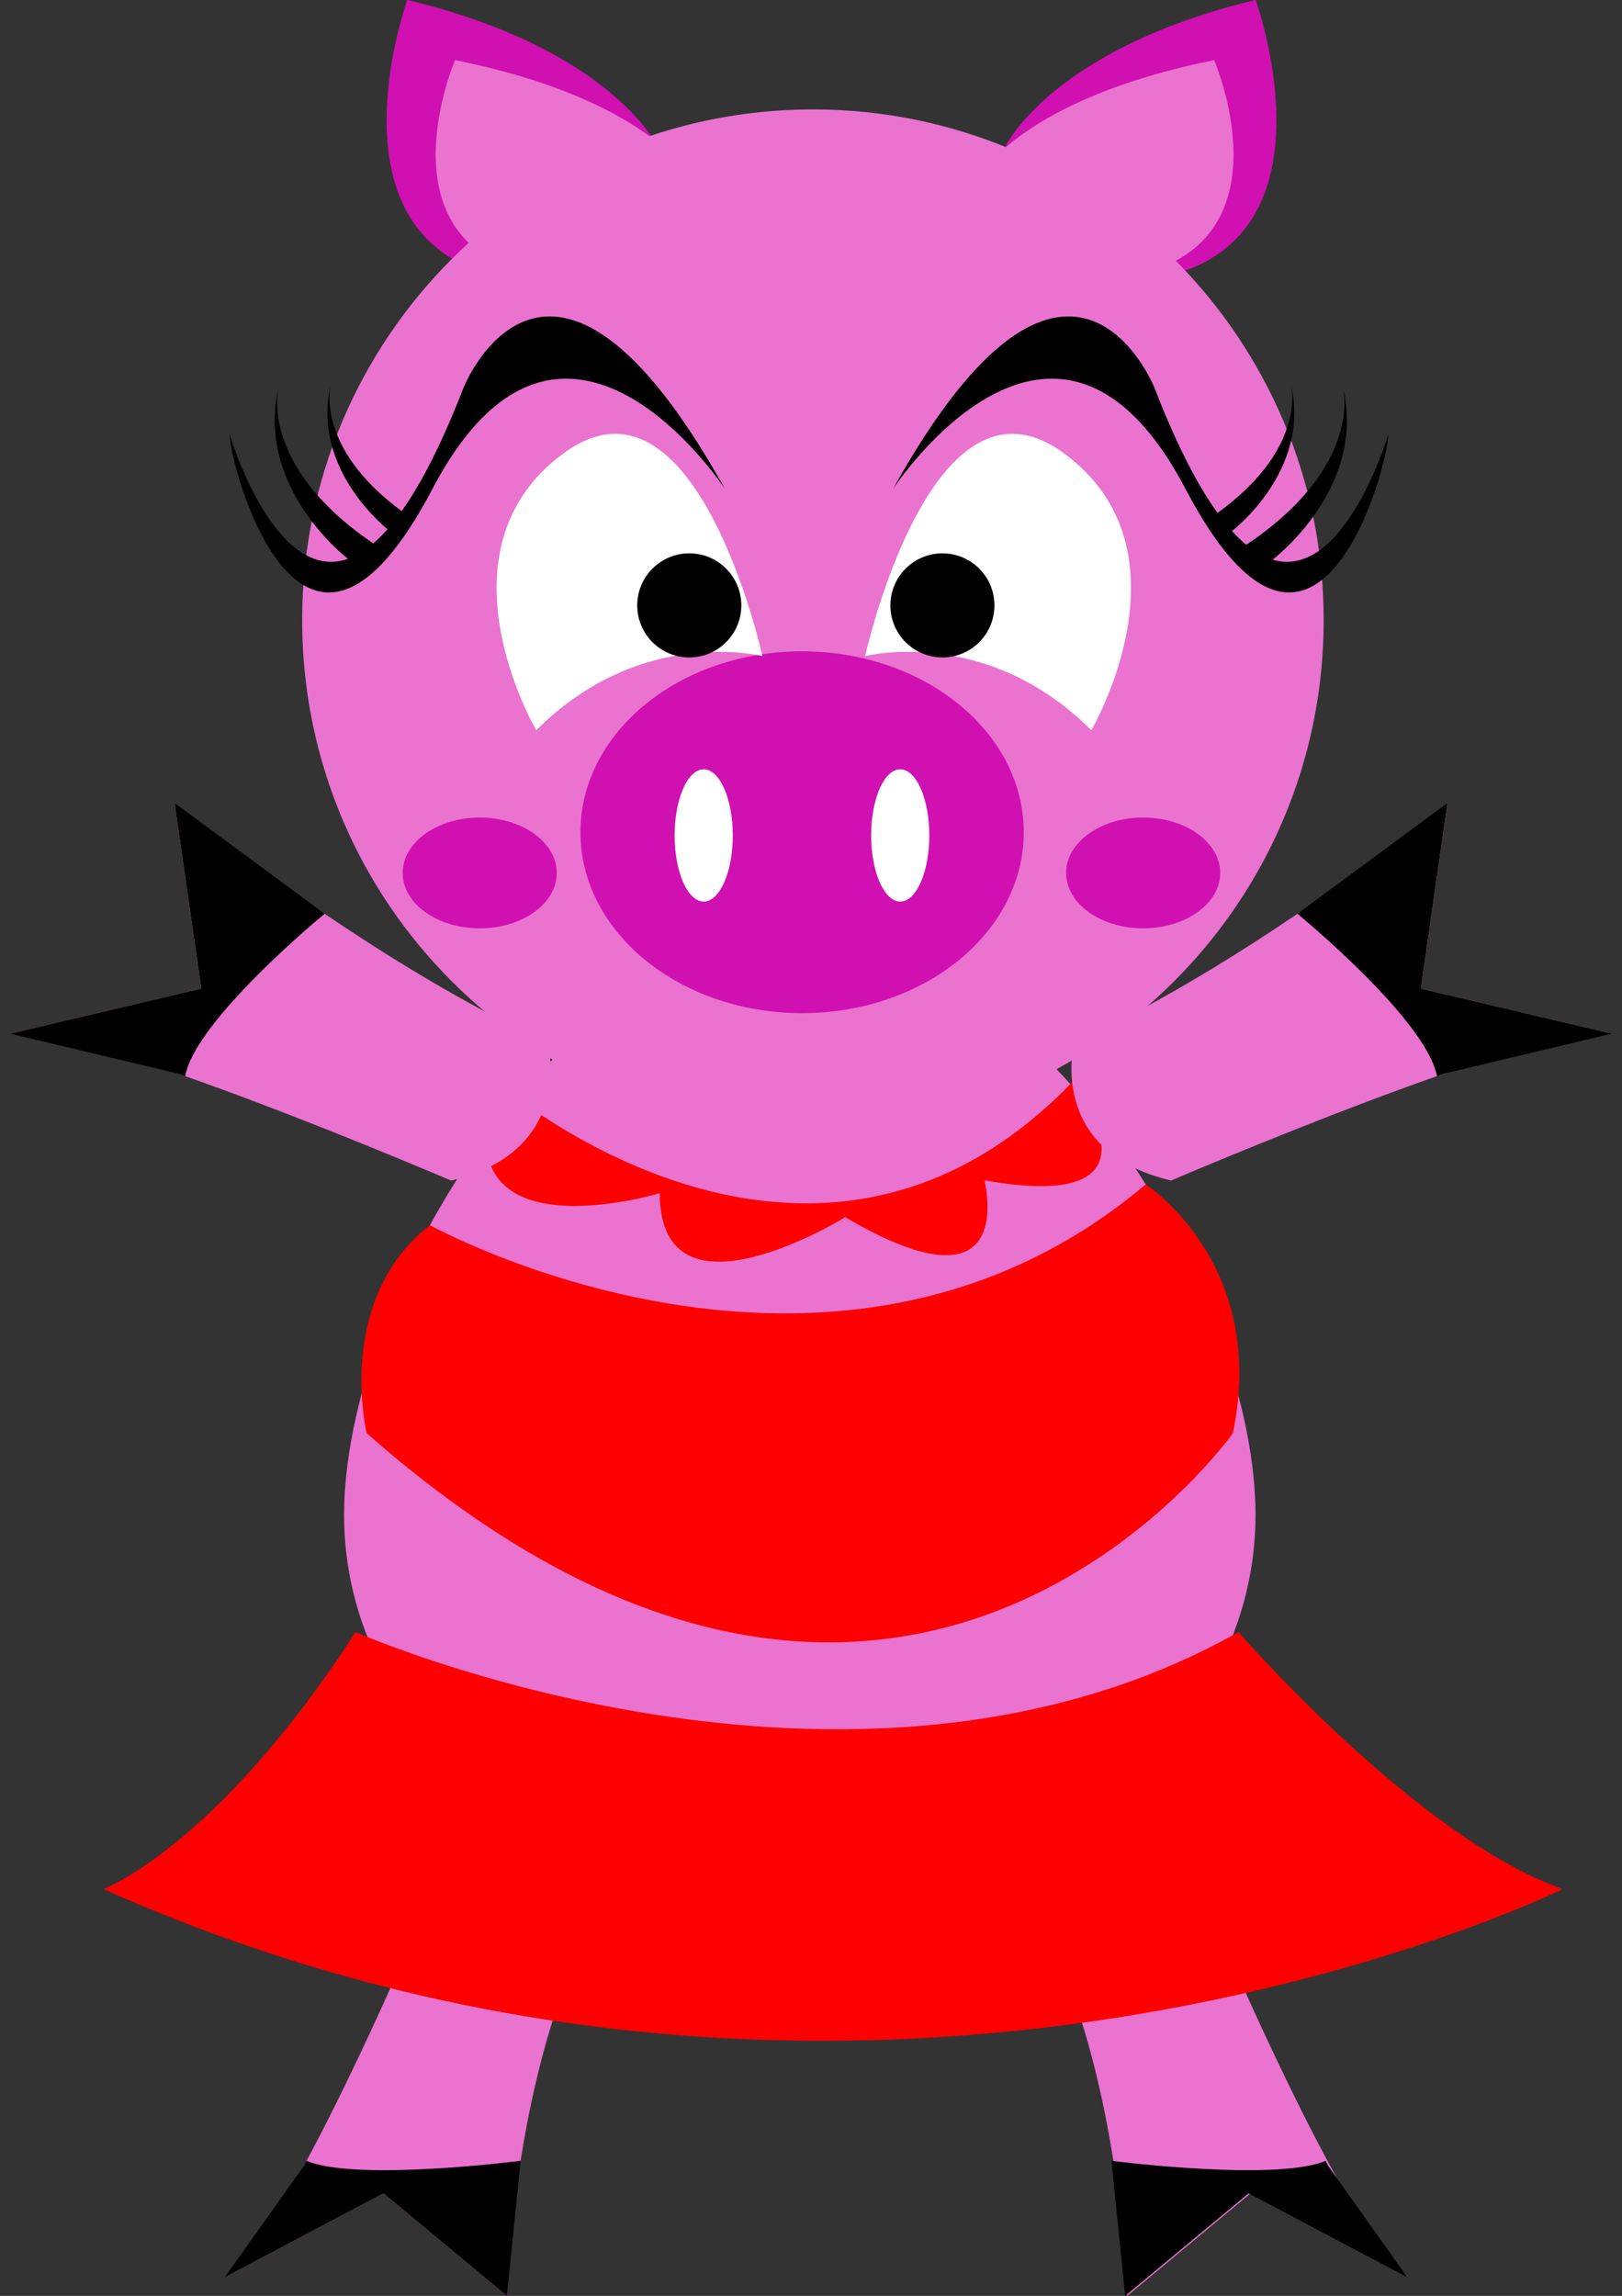
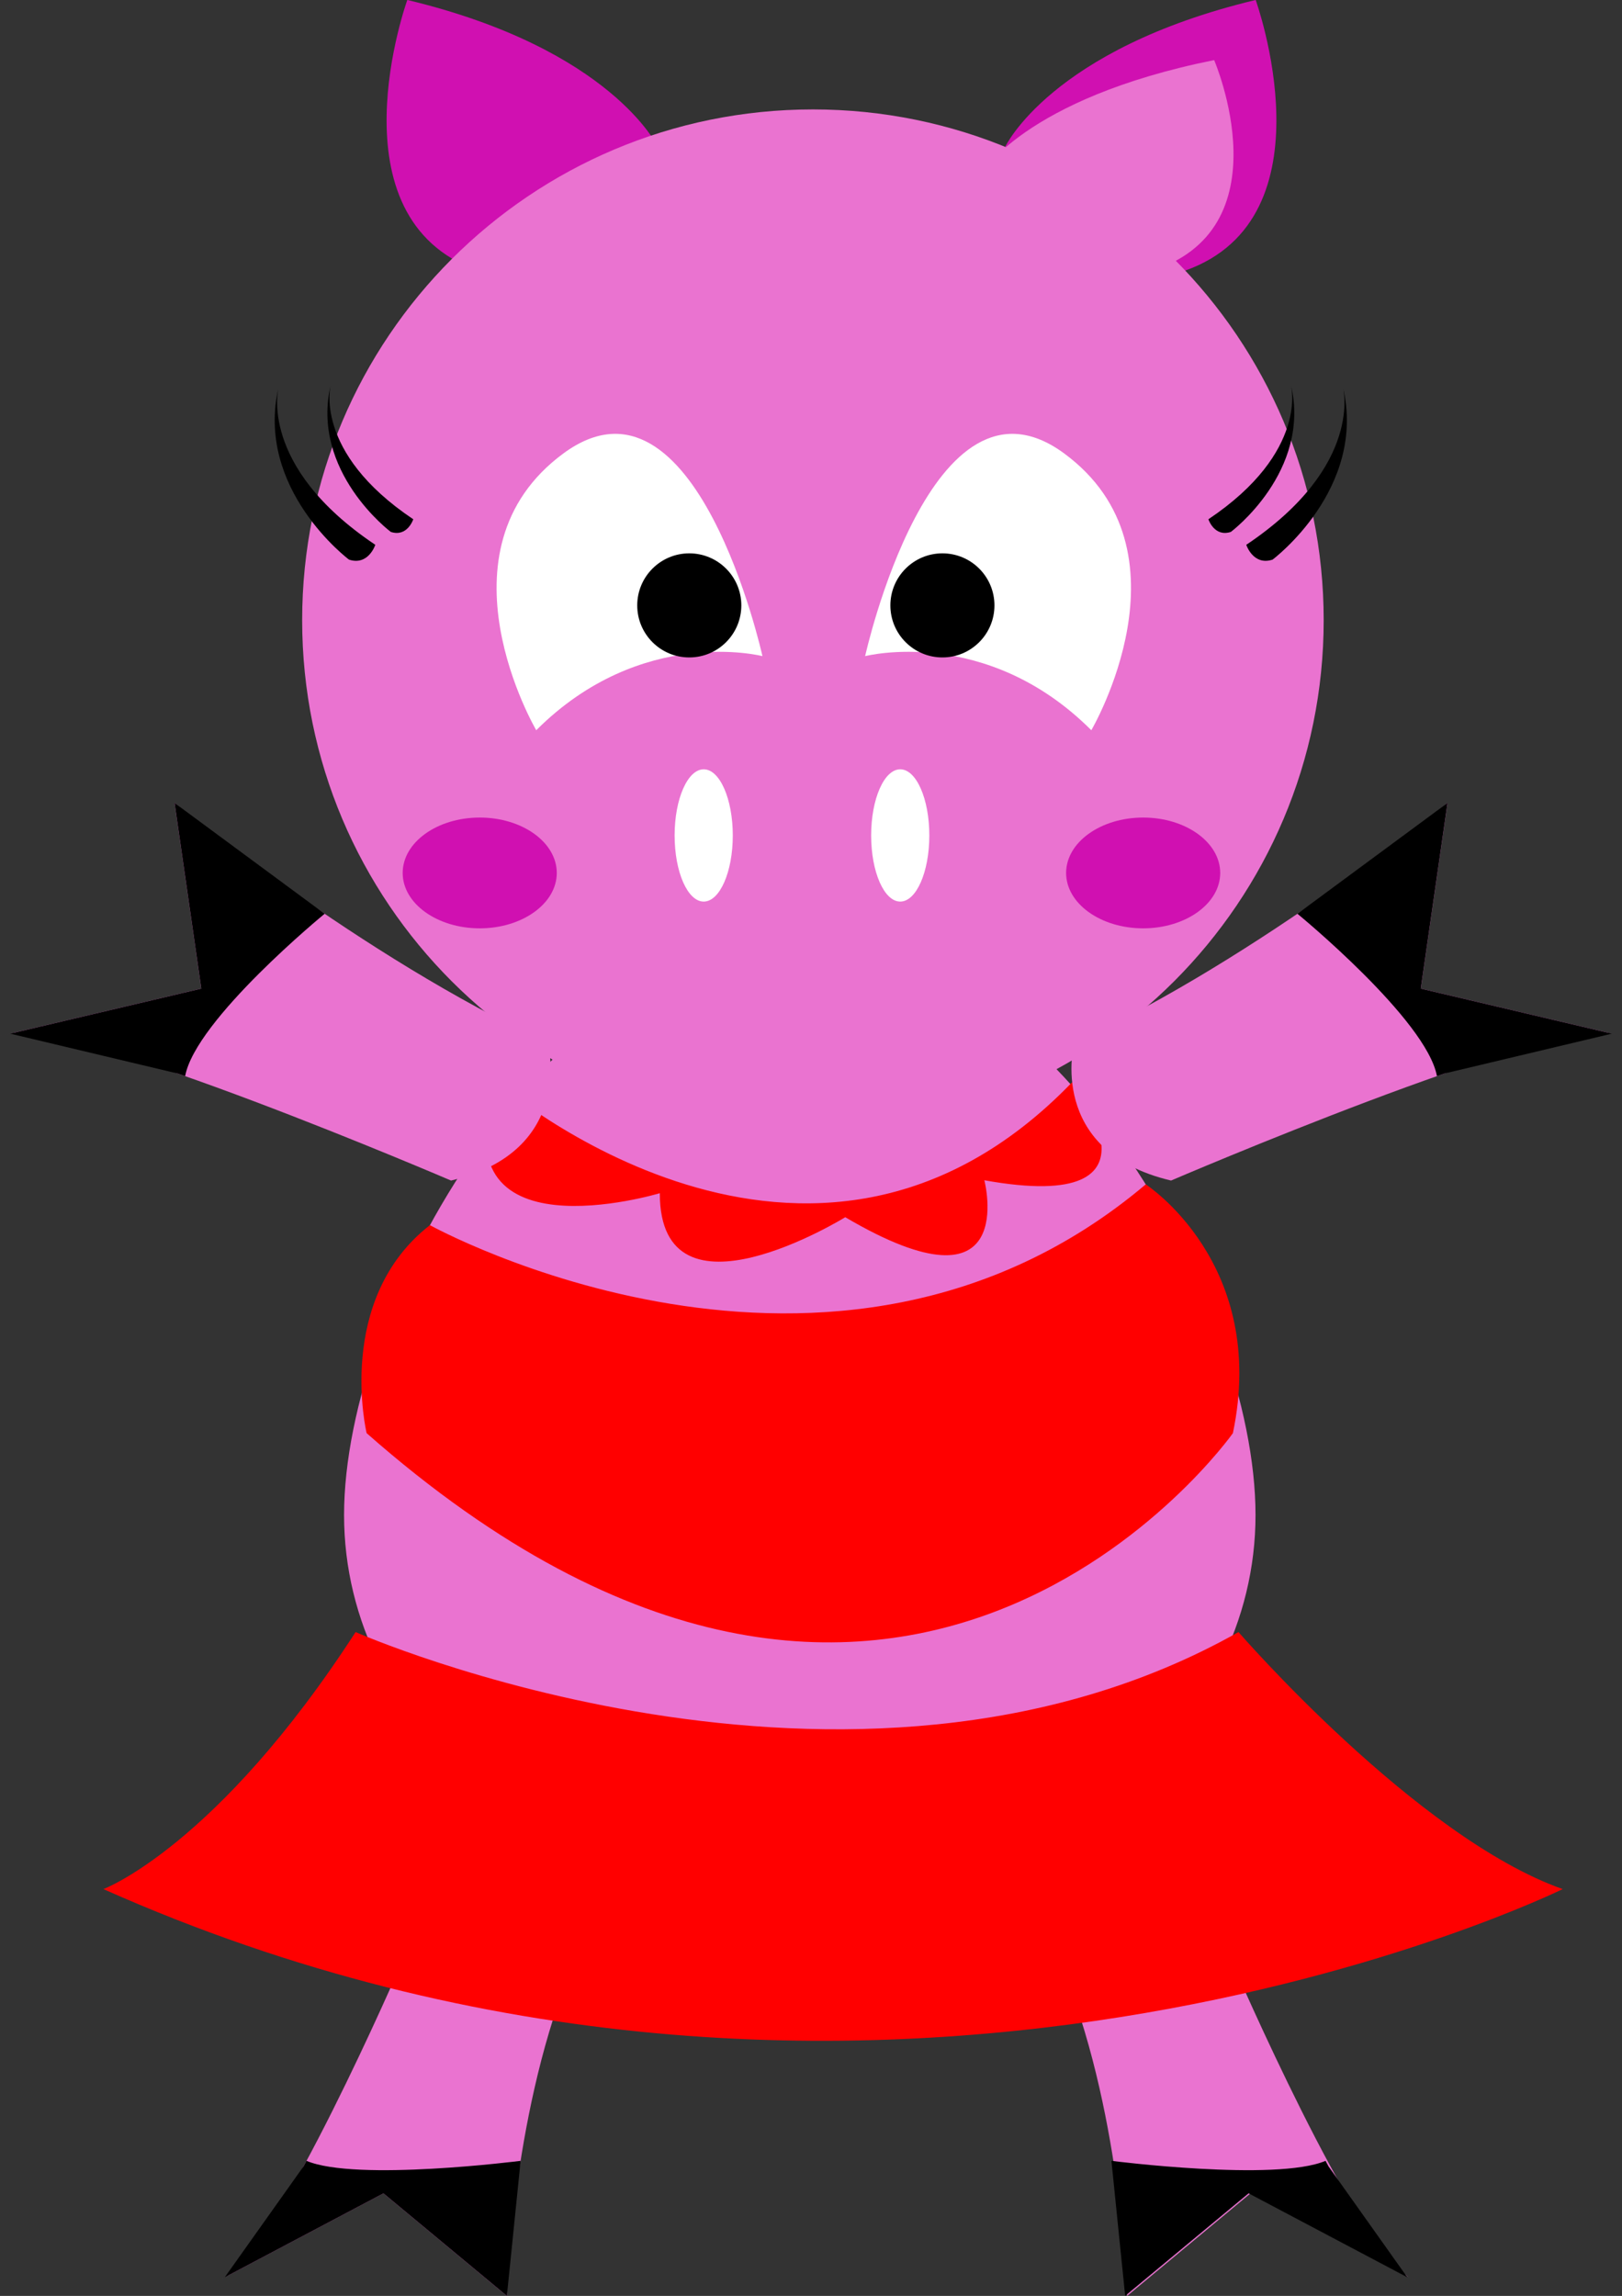
<svg xmlns="http://www.w3.org/2000/svg" xmlns:ns1="http://sodipodi.sourceforge.net/DTD/sodipodi-0.dtd" xmlns:ns2="http://www.inkscape.org/namespaces/inkscape" id="svg27983" ns1:docname="police dog.svg" viewBox="0 0 192.04 271.84" version="1.1" ns2:version="0.48.0 r9654">
  <rect x="0" y="0" width="192.04" height="271.84" fill="#333333" stroke="none" />
  <ns1:namedview id="base" bordercolor="#666666" ns2:pageshadow="2" ns2:window-y="175" fit-margin-left="0" pagecolor="#ffffff" fit-margin-top="0" ns2:window-maximized="0" ns2:zoom="0.35" ns2:window-x="175" ns2:window-height="425" showgrid="false" borderopacity="1.0" ns2:current-layer="layer1" ns2:cx="-49.84443" ns2:cy="10.63877" fit-margin-right="0" fit-margin-bottom="0" ns2:window-width="469" ns2:pageopacity="0.0" ns2:document-units="px" />
  <g id="layer1" ns2:label="Layer 1" ns2:groupmode="layer" transform="translate(-424.84 -271.16)">
    <g id="g14699" transform="matrix(1.25 0 0 -1.25 472.27 503.82)">
      <path id="path14701" style="fill:#ea73d0" ns2:connector-curvature="0" d="m0 0s-11.645-26.93-16.655-29.579c-5.01-2.65 15.03 7.949 15.03 7.949l11.69-9.716s0.454 16.602 5.794 30.235c0 0-6.009 6.32-15.859 1.111" />
    </g>
    <g id="g14703" transform="matrix(1.25 0 0 -1.25 570.87 503.82)">
      <path id="path14705" style="fill:#ea73d0" ns2:connector-curvature="0" d="m0 0s11.645-26.93 16.654-29.579c5.01-2.65-15.03 7.949-15.03 7.949l-11.69-9.716s-0.454 16.602-5.794 30.235c0 0 6.009 6.32 15.86 1.111" />
    </g>
    <g id="g14707" transform="matrix(1.25 0 0 -1.25 573.49 450.54)">
      <path id="path14709" style="fill:#ea73d0" ns2:connector-curvature="0" d="m0 0c0 20.131-19.326 54.287-43.166 54.287s-43.165-34.156-43.165-54.287c0-20.13 19.325-36.449 43.165-36.449s43.166 16.319 43.166 36.449" />
    </g>
    <g id="g14711" transform="matrix(1.25 0 0 -1.25 543.85 288.55)">
      <path id="path14713" style="fill:#d010b1" ns2:connector-curvature="0" d="m0 0s4.332 9.262 23.727 13.916c0 0 7.447-20.63-6.68-25.635 0 0-20.602-4.523-17.047 11.719" />
    </g>
    <g id="g14715" transform="matrix(1.25 0 0 -1.25 540.91 291.89)">
      <path id="path14717" style="fill:#ea73d0" ns2:connector-curvature="0" d="m0 0s4.046 7.248 22.146 10.892c0 0 6.954-16.148-6.232-20.065 0 0-19.232-3.54-15.914 9.173" />
    </g>
    <g id="g14719" transform="matrix(1.25 0 0 -1.25 502.72 288.55)">
      <path id="path14721" style="fill:#d010b1" ns2:connector-curvature="0" d="m0 0s-4.332 9.262-23.725 13.916c0 0-7.447-20.63 6.679-25.635 0 0 20.602-4.523 17.046 11.719" />
    </g>
    <g id="g14723" transform="matrix(1.25 0 0 -1.25 581.56 344.59)">
      <path id="path14725" style="fill:#ea73d0" ns2:connector-curvature="0" d="m0 0c0-26.718-21.659-48.378-48.378-48.378s-48.378 21.66-48.378 48.378c0 26.719 21.659 48.379 48.378 48.379s48.378-21.66 48.378-48.379" />
    </g>
    <g id="g14727" transform="matrix(1.25 0 0 -1.25 546.05 369.7)">
-       <path id="path14729" style="fill:#d010b1" ns2:connector-curvature="0" d="m0 0c0-9.464-9.4-17.136-20.995-17.136s-20.994 7.672-20.994 17.136c0 9.463 9.399 17.136 20.994 17.136s20.995-7.673 20.995-17.136" />
-     </g>
+       </g>
    <g id="g14731" transform="matrix(1.25 0 0 -1.25 488.33 357.62)">
      <path id="path14733" style="fill:#ffffff" ns2:connector-curvature="0" d="m0 0s-9.975 16.992 2.585 26.228c12.561 9.234 18.84-19.21 18.84-19.21s-11.45 2.957-21.425-7.018" />
    </g>
    <g id="g14735" transform="matrix(1.25 0 0 -1.25 554.05 357.62)">
      <path id="path14737" style="fill:#ffffff" ns2:connector-curvature="0" d="m0 0s9.976 16.992-2.586 26.228c-12.559 9.234-18.839-19.21-18.839-19.21s11.45 2.957 21.425-7.018" />
    </g>
    <g id="g14739" transform="matrix(1.25 0 0 -1.25 511.6 370.08)">
      <path id="path14741" style="fill:#ffffff" ns2:connector-curvature="0" d="m0 0c0-3.458-1.233-6.263-2.755-6.263-1.521 0-2.755 2.805-2.755 6.263 0 3.461 1.234 6.266 2.755 6.266 1.522 0 2.755-2.805 2.755-6.266" />
    </g>
    <g id="g14743" transform="matrix(1.25 0 0 -1.25 534.87 370.08)">
      <path id="path14745" style="fill:#ffffff" ns2:connector-curvature="0" d="m0 0c0-3.458-1.233-6.263-2.755-6.263-1.523 0-2.756 2.805-2.756 6.263 0 3.461 1.233 6.266 2.756 6.266 1.522 0 2.755-2.805 2.755-6.266" />
    </g>
    <g id="g14747" transform="matrix(1.25 0 0 -1.25 530.57 329.05)">
-       <path id="path14749" style="fill:#000000" ns2:connector-curvature="0" d="m0 0s15.373 23.495 27.706 0c12.334-23.495 19.209 2.218 19.209 5.173 0 0-8.864-29.923-22.163 4.432 0 0-8.106 20.305-24.752-9.605" />
-     </g>
+       </g>
    <g id="g14751" transform="matrix(1.25 0 0 -1.25 510.67 329.05)">
-       <path id="path14753" style="fill:#000000" ns2:connector-curvature="0" d="m0 0s-15.372 23.495-27.707 0c-12.334-23.495-19.209 2.218-19.209 5.173 0 0 8.865-29.923 22.165 4.432 0 0 8.105 20.305 24.751-9.605" />
-     </g>
+       </g>
    <g id="g14755" transform="matrix(1.25 0 0 -1.25 575.51 337.42)">
      <path id="path14757" style="fill:#000000" ns2:connector-curvature="0" d="m0 0s8.948 6.696 6.663 16.342c0 0 2.038-7.44-9.155-14.939 0 0 0.652-2.007 2.492-1.403" />
    </g>
    <g id="g14759" transform="matrix(1.25 0 0 -1.25 570.57 334.14)">
      <path id="path14761" style="fill:#000000" ns2:connector-curvature="0" d="m0 0s7.638 5.716 5.688 13.948c0 0 1.739-6.349-7.815-12.75 0 0 0.556-1.714 2.127-1.198" />
    </g>
    <g id="g14763" transform="matrix(1.25 0 0 -1.25 466.16 337.42)">
      <path id="path14765" style="fill:#000000" ns2:connector-curvature="0" d="m0 0s-8.947 6.696-6.663 16.342c0 0-2.038-7.44 9.155-14.939 0 0-0.652-2.007-2.492-1.403" />
    </g>
    <g id="g14767" transform="matrix(1.25 0 0 -1.25 471.11 334.14)">
      <path id="path14769" style="fill:#000000" ns2:connector-curvature="0" d="m0 0s-7.637 5.716-5.687 13.948c0 0-1.74-6.349 7.814-12.75 0 0-0.556-1.714-2.127-1.198" />
    </g>
    <g id="g14771" transform="matrix(1.25 0 0 -1.25 569.31 374.52)">
      <path id="path14773" style="fill:#d010b1" ns2:connector-curvature="0" d="m0 0c0-2.896-3.27-5.246-7.298-5.246-4.03 0-7.298 2.35-7.298 5.246 0 2.899 3.268 5.248 7.298 5.248 4.028 0 7.298-2.349 7.298-5.248" />
    </g>
    <g id="g14775" transform="matrix(1.25 0 0 -1.25 490.76 374.52)">
      <path id="path14777" style="fill:#d010b1" ns2:connector-curvature="0" d="m0 0c0-2.896-3.267-5.246-7.297-5.246-4.031 0-7.298 2.35-7.298 5.246 0 2.899 3.267 5.248 7.298 5.248 4.03 0 7.297-2.349 7.297-5.248" />
    </g>
    <g id="g14779" transform="matrix(1.25 0 0 -1.25 506.4 291.89)">
-       <path id="path14781" style="fill:#ea73d0" ns2:connector-curvature="0" d="m0 0s-4.045 7.248-22.146 10.892c0 0-6.953-16.148 6.234-20.065 0 0 19.23-3.54 15.912 9.173" />
-     </g>
+       </g>
    <g id="g14783" transform="matrix(1.25 0 0 -1.25 542.58 342.84)">
      <path id="path14785" style="fill:#000000" ns2:connector-curvature="0" d="m0 0c0-2.723-2.206-4.93-4.929-4.93-2.722 0-4.929 2.207-4.929 4.93 0 2.722 2.207 4.93 4.929 4.93 2.723 0 4.929-2.208 4.929-4.93" />
    </g>
    <g id="g14787" transform="matrix(1.25 0 0 -1.25 512.61 342.84)">
      <path id="path14789" style="fill:#000000" ns2:connector-curvature="0" d="m0 0c0-2.723-2.207-4.93-4.93-4.93-2.722 0-4.929 2.207-4.929 4.93 0 2.722 2.207 4.93 4.929 4.93 2.723 0 4.93-2.208 4.93-4.93" />
    </g>
    <g id="g14791" transform="matrix(1.25 0 0 -1.25 483.67 399.31)">
      <path id="path14793" style="fill:#ff0000" ns2:connector-curvature="0" d="m0 0s29.588-25.796 54.479 0c0 0 10.183-12.602-8.308-9.277 0 0 3.467-13.297-13.175-3.499 0 0-17.566-10.848-17.566 2.274 0 0-21.382-6.465-15.43 10.502" />
    </g>
    <g id="g14795" transform="matrix(1.25 0 0 -1.25 475.74 416.22)">
      <path id="path14797" style="fill:#ff0000" ns2:connector-curvature="0" d="m0 0s38.165-21.165 67.801 3.861c0 0 11.62-7.486 8.256-23.564 0 0-31.443-44.592-82.051 0 0 0-3.038 12.657 5.994 19.703" />
    </g>
    <g id="g14799" transform="matrix(1.25 0 0 -1.25 466.94 464.4)">
      <path id="path14801" style="fill:#ff0000" ns2:connector-curvature="0" d="m0 0s46.909-20.724 83.627 0c0 0 16.84-19.447 30.708-24.347 0 0-65.643-32.332-138.22 0 0 0 10.705 3.984 23.887 24.347" />
    </g>
    <g id="g14803" transform="matrix(1.25 0 0 -1.25 460.78 527.66)">
      <path id="path14805" style="fill:#000000" ns2:connector-curvature="0" d="m0 0-7.461-10.506 15.029 7.949 11.691-9.715 1.3 12.793s-15.579-1.993-20.278 0" />
    </g>
    <g id="g14807" transform="matrix(1.25 0 0 -1.25 478.24 410.94)">
      <path id="path14809" style="fill:#ea73d0" ns2:connector-curvature="0" d="m0 0s-35.719 15.335-41.751 13.913c-6.033-1.423 18.098 4.267 18.098 4.267l-2.531 17.586s17.638-14.555 35.358-22.739c0 0 2.686-10.23-9.174-13.027" />
    </g>
    <g id="g14811" transform="matrix(1.25 0 0 -1.25 445.85 398.26)">
      <path id="path14813" style="fill:#000000" ns2:connector-curvature="0" d="m0 0-15.837 3.769 18.098 4.266-2.531 17.586 14.211-10.495s-12.233-10.028-13.213-15.381" />
    </g>
    <g id="g14815" transform="matrix(1.25 0 0 -1.25 563.49 410.94)">
      <path id="path14817" style="fill:#ea73d0" ns2:connector-curvature="0" d="m0 0s35.719 15.335 41.752 13.913c6.032-1.423-18.099 4.267-18.099 4.267l2.532 17.586s-17.638-14.555-35.359-22.739c0 0-2.685-10.23 9.174-13.027" />
    </g>
    <g id="g14819" transform="matrix(1.25 0 0 -1.25 595.88 398.26)">
      <path id="path14821" style="fill:#000000" ns2:connector-curvature="0" d="m0 0 15.837 3.769-18.099 4.266 2.532 17.586-14.212-10.495s12.233-10.028 13.214-15.381" />
    </g>
    <g id="g14823" transform="matrix(1.25 0 0 -1.25 582.13 527.66)">
      <path id="path14825" style="fill:#000000" ns2:connector-curvature="0" d="m0 0 7.461-10.506-15.029 7.949-11.691-9.715-1.301 12.793s15.581-1.993 20.279 0" />
    </g>
  </g>
</svg>